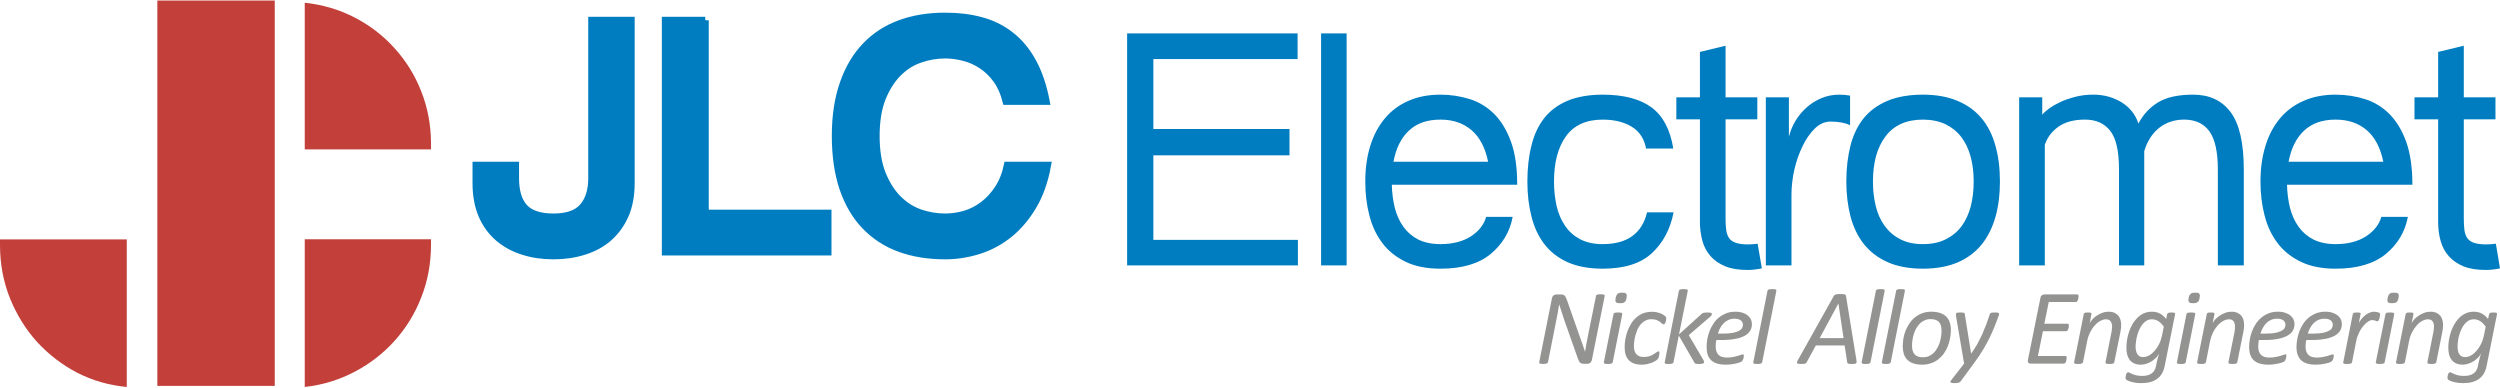
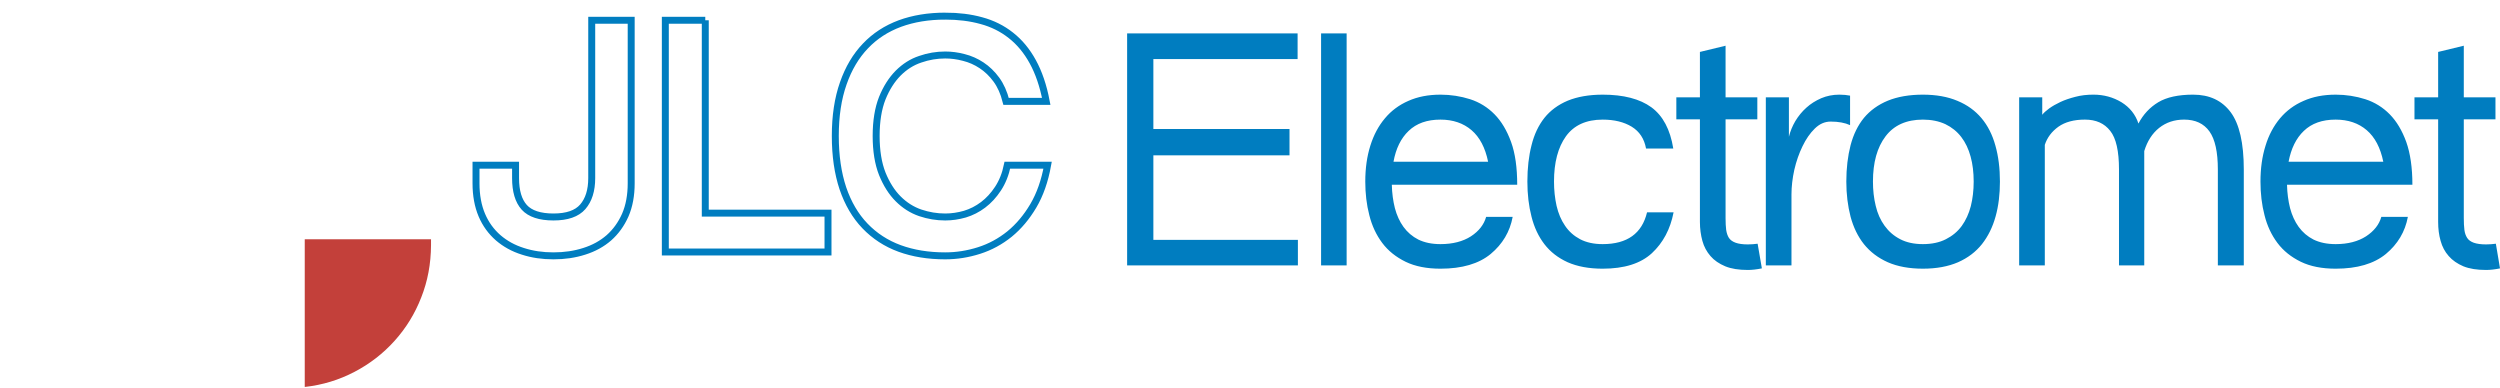
<svg xmlns="http://www.w3.org/2000/svg" xml:space="preserve" width="400px" height="62px" version="1.1" style="shape-rendering:geometricPrecision; text-rendering:geometricPrecision; image-rendering:optimizeQuality; fill-rule:evenodd; clip-rule:evenodd" viewBox="0 0 25341 3917">
  <defs>
    <style type="text/css"> .str0 {stroke:#007DC0;stroke-width:70.56} .fil0 {fill:none;fill-rule:nonzero} .fil2 {fill:#939392;fill-rule:nonzero} .fil3 {fill:#C3403A;fill-rule:nonzero} .fil1 {fill:#007DC0;fill-rule:nonzero} </style>
  </defs>
  <g id="Layer_x0020_1">
    <g>
      <path class="fil0 str0" d="M5610 2588c-112,0 -215,-15 -310,-46 -96,-30 -179,-76 -250,-137 -71,-62 -127,-138 -166,-230 -39,-92 -59,-200 -59,-322l0 -184 401 0 0 131c0,132 29,230 88,296 59,65 158,98 296,98 138,0 237,-34 297,-103 60,-69 91,-166 91,-291l0 -1600 400 0 0 1653c0,122 -20,230 -60,322 -41,92 -96,168 -166,230 -70,61 -154,107 -250,137 -96,31 -200,46 -312,46zm1539 -2388l0 1955 1244 0 0 394 -1649 0 0 -2349 405 0zm2432 -42c133,0 256,15 367,46 112,30 212,80 299,149 88,69 162,158 222,268 60,109 106,243 136,401l-407 0c-22,-88 -55,-161 -98,-220 -44,-60 -94,-108 -150,-145 -56,-37 -116,-64 -181,-80 -64,-17 -127,-25 -188,-25 -86,0 -170,14 -253,43 -84,28 -158,75 -224,141 -65,66 -119,150 -161,254 -41,104 -62,232 -62,383 0,151 21,279 62,383 42,104 96,189 161,254 66,66 140,113 224,142 83,28 167,42 253,42 67,0 134,-10 200,-29 66,-20 127,-51 184,-94 57,-43 107,-97 151,-164 44,-67 76,-146 95,-238l408 0c-29,160 -77,297 -145,412 -68,115 -148,210 -241,286 -93,75 -196,131 -309,167 -113,36 -227,54 -343,54 -171,0 -325,-25 -462,-75 -137,-50 -254,-127 -351,-228 -98,-102 -172,-229 -224,-381 -51,-153 -77,-329 -77,-531 0,-204 27,-381 81,-534 53,-152 128,-278 225,-379 96,-101 212,-176 349,-227 137,-50 290,-75 459,-75z" />
-       <path id="1" class="fil1" d="M5610 2588c-112,0 -215,-15 -310,-46 -96,-30 -179,-76 -250,-137 -71,-62 -127,-138 -166,-230 -39,-92 -59,-200 -59,-322l0 -184 401 0 0 131c0,132 29,230 88,296 59,65 158,98 296,98 138,0 237,-34 297,-103 60,-69 91,-166 91,-291l0 -1600 400 0 0 1653c0,122 -20,230 -60,322 -41,92 -96,168 -166,230 -70,61 -154,107 -250,137 -96,31 -200,46 -312,46zm1539 -2388l0 1955 1244 0 0 394 -1649 0 0 -2349 405 0zm2432 -42c133,0 256,15 367,46 112,30 212,80 299,149 88,69 162,158 222,268 60,109 106,243 136,401l-407 0c-22,-88 -55,-161 -98,-220 -44,-60 -94,-108 -150,-145 -56,-37 -116,-64 -181,-80 -64,-17 -127,-25 -188,-25 -86,0 -170,14 -253,43 -84,28 -158,75 -224,141 -65,66 -119,150 -161,254 -41,104 -62,232 -62,383 0,151 21,279 62,383 42,104 96,189 161,254 66,66 140,113 224,142 83,28 167,42 253,42 67,0 134,-10 200,-29 66,-20 127,-51 184,-94 57,-43 107,-97 151,-164 44,-67 76,-146 95,-238l408 0c-29,160 -77,297 -145,412 -68,115 -148,210 -241,286 -93,75 -196,131 -309,167 -113,36 -227,54 -343,54 -171,0 -325,-25 -462,-75 -137,-50 -254,-127 -351,-228 -98,-102 -172,-229 -224,-381 -51,-153 -77,-329 -77,-531 0,-204 27,-381 81,-534 53,-152 128,-278 225,-379 96,-101 212,-176 349,-227 137,-50 290,-75 459,-75z" />
    </g>
    <path class="fil1" d="M13153 333l0 260 -1462 0 0 709 1380 0 0 267 -1380 0 0 857 1465 0 0 259 -1731 0 0 -2352 1728 0zm238 2352l0 -2352 259 0 0 2352 -259 0zm1210 -1731c105,0 205,16 300,46 96,31 178,82 248,153 70,71 126,165 168,281 42,116 62,260 62,433l-1271 0c2,86 13,165 31,237 19,72 48,136 87,190 40,55 90,98 151,129 62,30 136,46 224,46 125,0 228,-27 309,-79 81,-53 132,-119 154,-197l269 0c-28,151 -103,276 -223,376 -120,99 -290,149 -509,149 -138,0 -256,-23 -353,-70 -98,-48 -177,-111 -237,-191 -60,-80 -104,-173 -131,-281 -28,-107 -41,-221 -41,-341 0,-134 17,-255 51,-363 34,-109 83,-201 148,-278 64,-77 144,-136 238,-177 94,-42 202,-63 325,-63zm0 253c-136,0 -243,38 -322,114 -79,75 -130,180 -154,313l959 0c-29,-142 -85,-249 -168,-320 -83,-71 -188,-107 -315,-107zm1644 -253c212,0 377,43 494,128 117,86 191,225 222,418l-276 0c-18,-99 -66,-172 -145,-221 -79,-48 -177,-72 -295,-72 -167,0 -291,57 -372,169 -81,113 -121,266 -121,459 0,87 9,169 26,246 18,77 46,144 86,202 39,58 90,103 152,136 63,33 139,50 229,50 249,0 399,-108 450,-322l269 0c-33,170 -106,308 -220,414 -114,105 -280,157 -499,157 -138,0 -256,-22 -354,-65 -97,-44 -176,-105 -236,-183 -60,-78 -104,-171 -131,-279 -28,-108 -42,-227 -42,-356 0,-136 14,-259 42,-368 27,-110 71,-202 131,-278 60,-75 139,-133 236,-174 98,-40 216,-61 354,-61zm1568 250l-322 0 0 1002c0,46 2,85 6,118 5,33 14,60 28,82 15,22 37,38 68,49 30,11 72,17 124,17 18,0 35,-1 51,-2 17,-1 33,-3 48,-5l43 250c-55,11 -102,16 -142,16 -92,0 -168,-12 -229,-37 -62,-26 -112,-60 -150,-104 -38,-44 -66,-95 -82,-154 -16,-59 -25,-123 -25,-191l0 -1041 -239 0 0 -223 239 0 0 -460 260 -63 0 523 322 0 0 223zm832 -250c42,0 78,4 108,10l0 299c-52,-24 -118,-36 -197,-36 -59,0 -112,23 -161,71 -48,47 -89,106 -124,179 -35,72 -63,151 -83,238 -19,86 -29,170 -29,251l0 719 -260 0 0 -1704 234 0 0 400c13,-54 35,-108 65,-159 31,-51 68,-97 112,-136 44,-40 94,-71 151,-96 57,-24 118,-36 184,-36zm846 253c-167,0 -293,57 -378,169 -86,113 -128,266 -128,459 0,87 9,169 28,246 18,77 48,144 90,202 42,58 94,103 158,136 63,33 140,50 230,50 92,0 170,-17 234,-50 65,-33 118,-77 160,-134 41,-57 72,-124 92,-201 19,-76 29,-160 29,-249 0,-92 -10,-177 -31,-253 -21,-77 -52,-143 -95,-199 -43,-56 -97,-99 -161,-130 -65,-30 -141,-46 -228,-46zm0 -253c135,0 252,21 351,63 99,41 180,100 243,175 64,76 111,169 141,278 31,109 46,231 46,365 0,129 -14,247 -44,354 -30,108 -76,201 -138,280 -62,78 -143,140 -243,184 -100,43 -218,65 -356,65 -138,0 -257,-22 -355,-65 -99,-44 -179,-105 -242,-183 -62,-78 -107,-171 -136,-279 -28,-108 -43,-227 -43,-356 0,-136 15,-259 43,-368 29,-110 74,-202 136,-278 63,-75 143,-133 242,-174 98,-40 217,-61 355,-61zm2740 0c165,0 291,59 380,178 88,118 133,312 133,581l0 972 -263 0 0 -972c0,-177 -28,-306 -85,-386 -57,-80 -143,-120 -257,-120 -98,0 -182,28 -253,84 -70,56 -120,134 -151,235l0 1159 -256 0 0 -972c0,-186 -29,-317 -89,-392 -59,-76 -144,-114 -256,-114 -111,0 -201,24 -269,72 -68,49 -114,110 -138,184l0 1222 -260 0 0 -1704 234 0 0 177c15,-20 39,-41 70,-64 32,-23 70,-45 115,-66 45,-21 96,-38 151,-52 56,-15 117,-22 183,-22 105,0 199,26 284,77 84,52 142,124 172,216 48,-92 115,-164 201,-216 85,-51 203,-77 354,-77zm1444 0c105,0 205,16 300,46 96,31 178,82 248,153 70,71 126,165 168,281 41,116 62,260 62,433l-1271 0c2,86 13,165 31,237 19,72 48,136 87,190 40,55 90,98 151,129 62,30 136,46 224,46 125,0 227,-27 308,-79 81,-53 133,-119 155,-197l269 0c-28,151 -103,276 -223,376 -121,99 -290,149 -509,149 -138,0 -256,-23 -353,-70 -98,-48 -177,-111 -237,-191 -60,-80 -104,-173 -131,-281 -28,-107 -41,-221 -41,-341 0,-134 17,-255 51,-363 33,-109 83,-201 147,-278 65,-77 144,-136 239,-177 94,-42 202,-63 325,-63zm0 253c-136,0 -243,38 -322,114 -79,75 -130,180 -155,313l960 0c-29,-142 -85,-249 -168,-320 -83,-71 -188,-107 -315,-107zm1620 -3l-321 0 0 1002c0,46 2,85 6,118 4,33 14,60 28,82 14,22 37,38 67,49 31,11 73,17 125,17 18,0 35,-1 51,-2 16,-1 32,-3 48,-5l42 250c-54,11 -101,16 -141,16 -92,0 -168,-12 -230,-37 -61,-26 -111,-60 -149,-104 -39,-44 -66,-95 -82,-154 -17,-59 -25,-123 -25,-191l0 -1041 -240 0 0 -223 240 0 0 -460 260 -63 0 523 321 0 0 223z" />
-     <path class="fil2" d="M16136 3642c-1,7 -4,13 -7,18 -3,5 -7,10 -11,13 -4,3 -9,5 -13,7 -5,1 -10,2 -14,2l-36 0c-9,0 -17,-1 -23,-3 -7,-2 -13,-6 -18,-11 -4,-5 -9,-12 -12,-21 -4,-8 -8,-19 -13,-32l-132 -374c-9,-27 -17,-53 -26,-80 -9,-26 -18,-53 -26,-80l-1 0c-5,30 -10,59 -15,89 -6,29 -11,58 -17,87l-81 409c-1,3 -3,6 -5,8 -2,2 -5,4 -8,5 -4,1 -9,2 -15,3 -6,1 -13,2 -21,2 -9,0 -16,-1 -21,-2 -6,-1 -10,-2 -13,-3 -3,-1 -5,-3 -6,-5 -1,-2 -1,-5 0,-8l129 -647c3,-15 9,-25 18,-31 9,-6 19,-9 28,-9l43 0c9,0 16,1 23,2 6,2 12,5 17,10 4,5 9,11 12,18 4,8 8,17 12,29l133 379c8,23 17,47 25,70 8,24 16,48 24,71l1 0c5,-29 10,-60 16,-92 6,-32 12,-62 18,-92l77 -380c0,-3 1,-5 3,-8 2,-1 5,-3 8,-5 4,-1 9,-2 14,-3 6,-1 13,-1 22,-1 8,0 15,0 21,1 5,1 9,2 12,3 4,2 6,4 7,5 1,3 1,5 1,8l-130 648zm351 -628c-1,11 -4,19 -7,26 -3,7 -7,12 -12,16 -5,5 -11,8 -19,10 -8,1 -17,2 -28,2 -10,0 -19,-1 -26,-2 -7,-2 -12,-5 -15,-10 -3,-4 -5,-9 -6,-16 0,-7 1,-15 3,-26 2,-10 5,-18 8,-25 3,-6 7,-12 12,-17 5,-4 11,-7 19,-9 7,-1 17,-2 27,-2 11,0 19,1 26,2 7,2 12,5 15,9 4,5 6,11 6,17 0,7 -1,15 -3,25zm-140 653c-1,3 -2,5 -4,7 -2,2 -4,4 -8,5 -4,2 -8,3 -14,4 -6,0 -14,1 -22,1 -9,0 -17,-1 -22,-1 -6,-1 -10,-2 -13,-4 -3,-1 -5,-3 -6,-5 -1,-2 -1,-4 -1,-7l98 -488c0,-3 1,-5 3,-7 2,-2 4,-4 8,-6 4,-1 8,-2 14,-3 6,-1 14,-1 23,-1 8,0 16,0 21,1 6,1 10,2 13,3 3,2 5,4 6,6 1,2 1,4 1,7l-97 488zm543 -445c0,6 -1,13 -2,20 -1,7 -3,13 -6,19 -2,6 -5,11 -8,15 -4,4 -8,6 -12,6 -5,0 -10,-3 -16,-8 -5,-5 -12,-11 -21,-18 -9,-6 -20,-12 -34,-18 -14,-5 -31,-8 -52,-8 -23,0 -43,5 -61,15 -18,9 -34,22 -47,37 -13,15 -24,33 -33,52 -8,20 -15,40 -21,60 -5,20 -9,39 -11,57 -3,19 -4,35 -4,49 0,37 8,65 24,84 17,20 41,29 73,29 24,0 44,-3 61,-8 16,-6 31,-13 42,-20 12,-8 22,-14 29,-20 8,-6 15,-9 20,-9 3,0 6,2 7,4 2,3 3,7 3,12 0,4 -1,9 -2,16 0,5 -1,12 -3,18 -2,6 -4,12 -6,17 -2,6 -6,11 -10,15 -4,5 -12,10 -23,17 -11,6 -23,12 -37,18 -15,5 -30,9 -47,13 -16,3 -34,5 -51,5 -59,0 -102,-15 -131,-45 -29,-29 -43,-73 -43,-132 0,-22 2,-46 6,-73 4,-26 10,-52 19,-79 9,-26 21,-52 35,-77 14,-25 31,-47 52,-66 20,-20 44,-35 71,-47 27,-11 59,-17 94,-17 14,0 28,1 41,3 14,3 26,6 38,10 12,4 23,9 32,15 10,6 17,11 22,16 6,5 9,9 10,12 1,3 2,7 2,11zm462 -45c0,5 -1,9 -4,14 -3,4 -9,11 -19,19l-211 182 145 246c4,6 6,12 8,16 1,5 2,8 2,11 0,3 -1,6 -2,8 -2,2 -4,4 -8,6 -4,1 -9,2 -15,3 -6,1 -14,2 -24,2 -10,0 -18,-1 -24,-1 -5,-1 -10,-2 -14,-3 -3,-2 -6,-3 -8,-5 -2,-3 -3,-5 -5,-9l-156 -270 -54 271c0,3 -2,5 -3,7 -2,2 -5,4 -9,5 -4,2 -8,3 -14,4 -6,0 -14,1 -22,1 -9,0 -16,-1 -22,-1 -5,-1 -10,-2 -13,-3 -3,-2 -5,-3 -6,-5 -1,-3 -1,-5 0,-8l144 -725c1,-3 2,-5 4,-7 1,-2 4,-4 8,-6 4,-1 9,-2 15,-3 5,-1 13,-1 22,-1 9,0 16,0 21,1 6,1 10,2 13,3 4,2 5,4 6,6 1,2 1,4 1,7l-89 442 226 -205c3,-3 7,-6 10,-8 4,-2 8,-4 13,-6 4,-1 10,-2 16,-2 7,-1 14,-1 23,-1 8,0 16,0 22,1 6,0 10,1 14,2 3,2 6,3 7,5 2,2 2,5 2,7zm406 102c0,25 -5,47 -17,67 -12,20 -30,37 -54,51 -25,14 -56,25 -95,32 -38,8 -84,12 -137,12l-58 0c-2,12 -4,23 -5,35 -1,11 -1,21 -1,31 0,36 9,64 27,83 17,19 46,29 87,29 23,0 43,-2 62,-6 18,-3 34,-7 48,-11 13,-4 25,-7 33,-11 9,-3 15,-5 18,-5 3,0 6,1 7,4 2,2 3,5 3,10 0,3 0,8 -1,13 -1,5 -2,10 -3,15 -2,5 -4,10 -6,15 -2,5 -5,9 -8,12 -4,4 -12,9 -23,13 -11,4 -24,8 -39,11 -16,4 -32,6 -50,9 -18,2 -36,3 -54,3 -33,0 -61,-4 -85,-11 -24,-7 -44,-18 -61,-33 -16,-15 -28,-34 -36,-56 -8,-23 -11,-49 -11,-80 0,-23 2,-48 6,-75 5,-27 12,-54 22,-80 9,-27 22,-52 38,-76 15,-25 34,-46 55,-64 22,-19 47,-33 75,-45 28,-11 60,-17 95,-17 31,0 56,4 77,12 22,7 39,17 52,29 14,12 24,25 30,40 6,15 9,29 9,44zm-91 8c0,-19 -7,-34 -22,-45 -14,-11 -35,-17 -62,-17 -23,0 -44,4 -62,12 -18,8 -34,19 -48,33 -14,14 -26,30 -36,48 -10,18 -18,37 -24,58l55 0c38,0 70,-3 95,-7 26,-5 46,-12 62,-20 15,-8 26,-17 32,-28 7,-11 10,-22 10,-34zm195 380c-1,3 -2,5 -4,7 -2,2 -5,4 -8,5 -4,2 -9,3 -15,4 -6,0 -13,1 -22,1 -9,0 -16,-1 -22,-1 -5,-1 -10,-2 -13,-4 -3,-1 -5,-3 -6,-5 -1,-2 -1,-4 0,-7l144 -725c1,-3 2,-5 4,-7 2,-2 4,-4 8,-6 4,-1 9,-2 15,-3 6,-1 13,-1 22,-1 9,0 16,0 22,1 5,1 10,2 13,3 3,2 5,4 5,6 1,2 1,4 1,7l-144 725zm956 -20c1,8 1,15 1,20 -1,5 -3,8 -6,11 -4,2 -9,4 -17,5 -7,0 -17,1 -29,1 -8,0 -15,-1 -20,-1 -6,-1 -10,-2 -14,-3 -3,-1 -5,-3 -6,-5 -2,-2 -3,-5 -3,-8l-26 -171 -292 0 -92 169c-2,4 -4,7 -6,9 -3,3 -6,4 -10,6 -4,1 -10,2 -17,3 -6,0 -14,1 -24,1 -11,0 -20,-1 -26,-2 -7,-1 -11,-2 -14,-5 -2,-2 -3,-6 -2,-11 1,-5 4,-11 8,-19l365 -652c3,-4 6,-7 8,-10 3,-2 7,-4 12,-6 4,-1 10,-2 18,-3 7,0 16,-1 26,-1 12,0 22,1 29,1 8,1 14,2 18,3 5,2 8,4 10,7 1,2 3,5 3,10l106 651zm-183 -575l-1 0 -189 350 242 0 -52 -350zm325 595c-1,3 -2,5 -4,7 -1,2 -4,4 -8,5 -3,2 -8,3 -14,4 -6,0 -14,1 -22,1 -9,0 -17,-1 -22,-1 -6,-1 -10,-2 -13,-4 -3,-1 -5,-3 -6,-5 -1,-2 -1,-4 -1,-7l145 -725c1,-3 2,-5 3,-7 2,-2 5,-4 9,-6 3,-1 8,-2 14,-3 6,-1 14,-1 23,-1 8,0 15,0 21,1 6,1 10,2 13,3 3,2 5,4 6,6 0,2 1,4 0,7l-144 725zm205 0c-1,3 -2,5 -4,7 -2,2 -5,4 -8,5 -4,2 -9,3 -14,4 -6,0 -14,1 -23,1 -9,0 -16,-1 -22,-1 -5,-1 -9,-2 -12,-4 -3,-1 -5,-3 -6,-5 -1,-2 -1,-4 -1,-7l145 -725c0,-3 1,-5 3,-7 2,-2 4,-4 8,-6 4,-1 9,-2 15,-3 6,-1 13,-1 22,-1 9,0 16,0 22,1 5,1 10,2 13,3 3,2 5,4 5,6 1,2 1,4 1,7l-144 725zm610 -327c0,27 -3,54 -8,82 -5,28 -13,55 -23,81 -10,26 -23,50 -39,73 -16,23 -35,42 -57,60 -21,17 -45,30 -73,40 -27,10 -57,15 -91,15 -35,0 -65,-4 -89,-13 -25,-8 -45,-20 -61,-36 -16,-16 -28,-35 -36,-59 -7,-23 -11,-49 -11,-78 0,-27 3,-54 7,-82 5,-28 13,-55 23,-80 11,-26 24,-50 40,-73 15,-23 34,-43 56,-60 21,-17 46,-31 73,-41 27,-10 58,-15 91,-15 35,0 65,5 89,13 25,9 46,21 62,37 16,16 28,35 35,58 8,23 12,50 12,78zm-95 6c0,-18 -2,-34 -5,-49 -4,-14 -11,-27 -19,-37 -9,-10 -21,-17 -35,-23 -14,-5 -32,-8 -52,-8 -22,0 -41,4 -59,12 -18,8 -34,18 -48,31 -13,14 -25,29 -36,47 -10,18 -19,36 -25,56 -7,20 -12,41 -15,62 -4,21 -5,42 -5,62 0,18 2,35 6,49 4,15 10,27 19,37 9,10 20,18 35,23 14,6 31,8 51,8 22,0 42,-3 59,-11 18,-8 34,-19 48,-32 14,-13 26,-29 36,-47 10,-17 19,-36 26,-57 6,-20 11,-40 14,-61 4,-21 5,-42 5,-62zm583 -171c0,4 0,8 -1,12 -1,4 -2,8 -4,12 -12,33 -25,67 -39,103 -14,35 -31,72 -49,111 -19,39 -41,80 -66,122 -25,42 -55,87 -90,134l-140 191c-3,3 -5,5 -9,8 -3,2 -7,4 -11,5 -5,2 -11,3 -18,4 -6,0 -14,1 -23,1 -10,0 -18,-1 -24,-1 -7,-1 -12,-3 -15,-5 -3,-2 -4,-5 -4,-9 0,-3 2,-8 7,-13l132 -170 -81 -476c-1,-5 -1,-9 -2,-12 0,-4 0,-7 0,-9 0,-4 1,-8 2,-10 1,-3 3,-5 7,-7 4,-2 8,-3 14,-3 6,-1 14,-1 22,-1 10,0 18,0 23,1 6,0 10,1 13,2 4,2 6,4 7,6 1,3 2,6 2,9l64 398 1 0c22,-31 43,-63 61,-95 18,-33 34,-66 50,-99 15,-34 29,-68 42,-102 12,-34 24,-69 36,-104 0,-3 2,-5 4,-7 2,-2 5,-4 8,-5 4,-2 9,-3 16,-3 6,-1 15,-1 24,-1 17,0 27,1 33,3 5,3 8,6 8,10zm806 -178c0,1 0,4 0,8 0,4 -1,8 -2,12 -1,4 -2,9 -3,14 -2,5 -3,9 -5,12 -3,4 -5,7 -8,10 -3,2 -7,3 -10,3l-274 0 -45 220 236 0c5,0 8,2 10,5 2,3 3,7 3,13 0,2 0,4 -1,8 0,4 -1,8 -1,13 -1,4 -2,9 -4,13 -1,4 -3,8 -5,12 -2,3 -4,6 -7,8 -3,3 -6,4 -10,4l-235 0 -51 251 279 0c4,0 7,1 9,4 2,3 4,8 4,14 0,2 -1,5 -1,9 0,4 -1,8 -2,13 -1,4 -2,8 -3,13 -1,4 -3,9 -5,12 -3,4 -5,7 -8,9 -3,2 -7,3 -10,3l-338 0c-4,0 -7,0 -11,-1 -4,-2 -7,-4 -10,-7 -3,-3 -5,-7 -6,-12 -1,-5 0,-11 1,-17l126 -626c2,-14 8,-24 16,-30 9,-6 18,-8 26,-8l332 0c9,0 13,6 13,18zm432 290c0,12 -1,25 -2,37 -2,13 -4,25 -6,38l-62 305c0,3 -2,5 -3,7 -2,2 -4,4 -8,5 -4,2 -9,3 -15,4 -5,0 -13,1 -22,1 -9,0 -16,-1 -21,-1 -6,-1 -10,-2 -13,-4 -3,-1 -5,-3 -6,-5 -1,-2 -1,-4 -1,-7l60 -302c3,-11 4,-22 5,-32 1,-11 2,-20 2,-28 0,-22 -5,-40 -15,-53 -9,-14 -25,-21 -47,-21 -19,0 -38,6 -58,17 -21,11 -39,26 -56,46 -18,19 -33,42 -46,68 -14,27 -24,56 -30,87l-43 218c-1,3 -2,5 -4,7 -2,2 -5,4 -8,5 -4,2 -9,3 -15,4 -6,0 -13,1 -22,1 -9,0 -16,-1 -22,-1 -5,-1 -10,-2 -13,-4 -3,-1 -5,-3 -6,-5 -1,-2 -1,-4 0,-7l98 -489c1,-2 2,-5 3,-7 2,-2 4,-4 8,-5 3,-2 8,-3 13,-3 5,-1 11,-1 19,-1 7,0 13,0 18,1 5,0 9,1 12,3 2,1 4,3 5,5 1,2 1,5 0,7l-18 94c5,-13 14,-26 27,-40 12,-13 26,-26 43,-37 18,-12 36,-22 57,-29 20,-8 41,-12 63,-12 24,0 45,4 61,11 16,8 30,18 40,30 10,12 17,26 21,42 5,16 7,32 7,50zm441 418c-6,29 -15,55 -28,76 -13,22 -29,40 -49,54 -20,15 -43,25 -71,33 -27,7 -58,10 -93,10 -30,0 -57,-3 -82,-9 -25,-5 -44,-13 -59,-21 -6,-3 -10,-7 -12,-11 -1,-3 -3,-7 -3,-13 0,-2 1,-5 1,-9 0,-4 1,-8 2,-12 0,-4 1,-8 3,-12 1,-5 3,-9 5,-12 2,-4 4,-6 7,-8 3,-2 6,-3 9,-3 4,0 10,2 16,5 7,4 16,9 26,13 11,5 25,9 41,13 16,4 36,6 59,6 20,0 37,-2 53,-6 16,-4 30,-10 41,-18 12,-8 22,-18 29,-30 7,-12 13,-27 17,-44 6,-33 12,-60 18,-82 6,-22 11,-38 15,-50 -6,13 -15,27 -27,40 -13,14 -28,26 -44,38 -17,11 -35,20 -55,27 -20,7 -40,11 -61,11 -27,0 -50,-5 -69,-14 -18,-9 -34,-21 -45,-37 -11,-16 -20,-34 -25,-56 -5,-21 -7,-45 -7,-69 0,-21 2,-45 6,-71 4,-26 10,-53 19,-80 8,-26 19,-52 33,-77 13,-25 30,-47 49,-67 19,-20 41,-36 66,-48 26,-12 54,-18 86,-18 32,0 60,7 83,20 23,13 43,31 61,54l11 -50c1,-5 5,-10 12,-12 7,-3 18,-4 32,-4 7,0 13,0 18,1 5,0 9,1 12,3 3,1 4,3 5,5 1,2 1,5 1,7l-106 527zm-9 -399c-17,-25 -35,-43 -55,-56 -19,-12 -41,-19 -66,-19 -20,0 -37,5 -53,14 -15,9 -29,21 -41,36 -12,15 -23,32 -32,52 -9,19 -16,39 -22,60 -6,20 -10,41 -12,61 -3,20 -5,38 -5,54 0,16 2,30 5,43 2,13 7,24 13,33 6,9 13,17 23,22 9,6 21,8 35,8 20,0 40,-5 60,-16 20,-11 39,-27 56,-46 17,-20 33,-43 46,-69 14,-27 23,-56 30,-87l18 -90zm363 -292c-2,11 -4,19 -7,26 -4,7 -7,12 -13,16 -5,5 -11,8 -19,10 -7,1 -16,2 -27,2 -11,0 -19,-1 -26,-2 -7,-2 -12,-5 -15,-10 -4,-4 -6,-9 -6,-16 0,-7 0,-15 2,-26 2,-10 5,-18 8,-25 4,-6 8,-12 13,-17 4,-4 11,-7 18,-9 8,-1 17,-2 28,-2 10,0 19,1 26,2 6,2 11,5 15,9 3,5 5,11 6,17 0,7 -1,15 -3,25zm-141 653c0,3 -2,5 -3,7 -2,2 -5,4 -9,5 -3,2 -8,3 -14,4 -6,0 -13,1 -22,1 -9,0 -16,-1 -22,-1 -5,-1 -10,-2 -13,-4 -3,-1 -5,-3 -6,-5 -1,-2 -1,-4 0,-7l97 -488c0,-3 2,-5 3,-7 2,-2 5,-4 8,-6 4,-1 9,-2 15,-3 6,-1 13,-1 22,-1 9,0 16,0 22,1 5,1 10,2 13,3 3,2 5,4 6,6 1,2 1,4 0,7l-97 488zm592 -380c0,12 0,25 -2,37 -1,13 -3,25 -6,38l-61 305c-1,3 -2,5 -4,7 -1,2 -4,4 -8,5 -4,2 -8,3 -14,4 -6,0 -13,1 -22,1 -9,0 -16,-1 -22,-1 -5,-1 -10,-2 -13,-4 -3,-1 -5,-3 -6,-5 -1,-2 -1,-4 -1,-7l61 -302c2,-11 4,-22 5,-32 1,-11 1,-20 1,-28 0,-22 -5,-40 -14,-53 -9,-14 -25,-21 -47,-21 -19,0 -39,6 -59,17 -20,11 -39,26 -56,46 -17,19 -32,42 -46,68 -13,27 -23,56 -30,87l-43 218c-1,3 -2,5 -4,7 -1,2 -4,4 -8,5 -3,2 -8,3 -14,4 -6,0 -13,1 -22,1 -9,0 -16,-1 -22,-1 -6,-1 -10,-2 -13,-4 -3,-1 -5,-3 -6,-5 -1,-2 -1,-4 0,-7l98 -489c0,-2 1,-5 3,-7 1,-2 4,-4 7,-5 4,-2 8,-3 13,-3 6,-1 12,-1 19,-1 8,0 14,0 19,1 5,0 8,1 11,3 3,1 5,3 5,5 1,2 1,5 1,7l-19 94c6,-13 15,-26 27,-40 12,-13 27,-26 44,-37 17,-12 36,-22 56,-29 20,-8 42,-12 64,-12 24,0 44,4 60,11 17,8 30,18 40,30 10,12 17,26 22,42 4,16 6,32 6,50zm511 -8c0,25 -6,47 -17,67 -12,20 -30,37 -55,51 -24,14 -56,25 -94,32 -38,8 -84,12 -138,12l-57 0c-3,12 -4,23 -5,35 -1,11 -2,21 -2,31 0,36 9,64 27,83 18,19 47,29 87,29 23,0 44,-2 63,-6 18,-3 34,-7 47,-11 14,-4 25,-7 34,-11 9,-3 14,-5 18,-5 3,0 5,1 7,4 2,2 3,5 3,10 0,3 -1,8 -2,13 0,5 -1,10 -3,15 -1,5 -3,10 -6,15 -2,5 -4,9 -7,12 -5,4 -12,9 -24,13 -10,4 -24,8 -39,11 -15,4 -32,6 -50,9 -18,2 -36,3 -54,3 -32,0 -60,-4 -84,-11 -25,-7 -45,-18 -61,-33 -16,-15 -28,-34 -36,-56 -8,-23 -12,-49 -12,-80 0,-23 2,-48 7,-75 4,-27 11,-54 21,-80 10,-27 23,-52 38,-76 16,-25 34,-46 56,-64 21,-19 46,-33 74,-45 28,-11 60,-17 96,-17 30,0 56,4 77,12 21,7 39,17 52,29 14,12 24,25 30,40 6,15 9,29 9,44zm-92 8c0,-19 -7,-34 -21,-45 -15,-11 -36,-17 -62,-17 -24,0 -45,4 -63,12 -18,8 -34,19 -48,33 -14,14 -25,30 -35,48 -10,18 -18,37 -24,58l55 0c38,0 69,-3 95,-7 25,-5 46,-12 61,-20 16,-8 26,-17 33,-28 6,-11 9,-22 9,-34zm572 -8c0,25 -6,47 -17,67 -12,20 -30,37 -55,51 -24,14 -55,25 -94,32 -38,8 -84,12 -138,12l-57 0c-3,12 -4,23 -5,35 -1,11 -2,21 -2,31 0,36 9,64 27,83 18,19 47,29 87,29 23,0 44,-2 63,-6 18,-3 34,-7 48,-11 13,-4 24,-7 33,-11 9,-3 15,-5 18,-5 3,0 6,1 7,4 2,2 3,5 3,10 0,3 -1,8 -1,13 -1,5 -2,10 -4,15 -1,5 -3,10 -5,15 -3,5 -5,9 -8,12 -4,4 -12,9 -23,13 -11,4 -24,8 -40,11 -15,4 -31,6 -49,9 -19,2 -37,3 -55,3 -32,0 -60,-4 -84,-11 -24,-7 -45,-18 -61,-33 -16,-15 -28,-34 -36,-56 -8,-23 -12,-49 -12,-80 0,-23 3,-48 7,-75 5,-27 12,-54 21,-80 10,-27 23,-52 38,-76 16,-25 34,-46 56,-64 22,-19 46,-33 75,-45 28,-11 59,-17 95,-17 30,0 56,4 77,12 21,7 39,17 52,29 14,12 24,25 30,40 6,15 9,29 9,44zm-92 8c0,-19 -7,-34 -21,-45 -15,-11 -35,-17 -62,-17 -24,0 -44,4 -62,12 -19,8 -34,19 -49,33 -13,14 -25,30 -35,48 -10,18 -18,37 -24,58l55 0c38,0 70,-3 95,-7 26,-5 46,-12 61,-20 16,-8 27,-17 33,-28 6,-11 9,-22 9,-34zm480 -108c0,2 -1,5 -1,9 -1,4 -1,9 -2,14 -1,6 -2,11 -3,17 -2,6 -4,11 -6,16 -2,5 -4,9 -7,12 -2,3 -5,5 -8,5 -2,0 -5,-1 -9,-2 -3,-1 -7,-3 -11,-5 -5,-1 -9,-3 -15,-4 -5,-1 -12,-2 -19,-2 -12,0 -26,5 -42,16 -16,11 -32,25 -48,44 -15,19 -30,41 -42,67 -13,26 -23,53 -29,83l-43 218c0,3 -2,5 -4,7 -1,2 -4,4 -8,5 -3,2 -8,3 -14,4 -6,0 -13,1 -22,1 -9,0 -16,-1 -22,-1 -6,-1 -10,-2 -13,-4 -3,-1 -5,-3 -6,-5 -1,-2 -1,-4 0,-7l97 -489c0,-2 1,-5 3,-7 2,-2 5,-4 8,-5 4,-2 8,-3 14,-3 5,-1 11,-1 18,-1 8,0 14,0 19,1 5,0 9,1 11,3 3,1 5,3 6,5 0,2 1,5 0,7l-18 89c9,-15 18,-29 30,-43 11,-13 24,-25 37,-36 13,-10 27,-18 42,-24 15,-6 29,-10 43,-10 6,0 12,1 19,2 6,1 12,2 18,3 5,1 10,3 14,4 4,2 7,4 9,6 2,2 4,6 4,10zm186 -165c-1,11 -4,19 -7,26 -3,7 -7,12 -12,16 -5,5 -11,8 -19,10 -8,1 -17,2 -28,2 -10,0 -19,-1 -26,-2 -7,-2 -12,-5 -15,-10 -3,-4 -5,-9 -5,-16 -1,-7 0,-15 2,-26 2,-10 5,-18 8,-25 3,-6 7,-12 12,-17 5,-4 11,-7 19,-9 7,-1 17,-2 27,-2 11,0 19,1 26,2 7,2 12,5 16,9 3,5 5,11 5,17 0,7 0,15 -3,25zm-140 653c-1,3 -2,5 -4,7 -2,2 -4,4 -8,5 -4,2 -8,3 -14,4 -6,0 -14,1 -22,1 -9,0 -17,-1 -22,-1 -6,-1 -10,-2 -13,-4 -3,-1 -5,-3 -6,-5 -1,-2 -1,-4 -1,-7l98 -488c0,-3 1,-5 3,-7 2,-2 4,-4 8,-6 4,-1 8,-2 14,-3 6,-1 14,-1 23,-1 8,0 16,0 21,1 6,1 10,2 13,3 3,2 5,4 6,6 1,2 1,4 1,7l-97 488zm592 -380c0,12 -1,25 -2,37 -2,13 -4,25 -6,38l-61 305c-1,3 -2,5 -4,7 -2,2 -4,4 -8,5 -4,2 -9,3 -15,4 -5,0 -13,1 -22,1 -8,0 -16,-1 -21,-1 -6,-1 -10,-2 -13,-4 -3,-1 -5,-3 -6,-5 -1,-2 -1,-4 -1,-7l60 -302c3,-11 4,-22 5,-32 1,-11 2,-20 2,-28 0,-22 -5,-40 -14,-53 -10,-14 -25,-21 -48,-21 -19,0 -38,6 -58,17 -21,11 -39,26 -56,46 -17,19 -33,42 -46,68 -14,27 -24,56 -30,87l-43 218c-1,3 -2,5 -4,7 -2,2 -5,4 -8,5 -4,2 -9,3 -15,4 -6,0 -13,1 -22,1 -9,0 -16,-1 -22,-1 -5,-1 -9,-2 -13,-4 -3,-1 -5,-3 -6,-5 0,-2 0,-4 0,-7l98 -489c1,-2 2,-5 3,-7 2,-2 4,-4 8,-5 3,-2 8,-3 13,-3 5,-1 11,-1 19,-1 7,0 13,0 18,1 5,0 9,1 12,3 2,1 4,3 5,5 1,2 1,5 1,7l-19 94c5,-13 14,-26 27,-40 12,-13 26,-26 44,-37 17,-12 35,-22 56,-29 20,-8 41,-12 63,-12 25,0 45,4 61,11 16,8 30,18 40,30 10,12 17,26 21,42 5,16 7,32 7,50zm441 418c-6,29 -15,55 -28,76 -13,22 -29,40 -49,54 -20,15 -43,25 -71,33 -27,7 -58,10 -93,10 -30,0 -57,-3 -82,-9 -25,-5 -44,-13 -59,-21 -6,-3 -9,-7 -11,-11 -2,-3 -3,-7 -3,-13 0,-2 0,-5 0,-9 0,-4 1,-8 2,-12 0,-4 1,-8 3,-12 1,-5 3,-9 5,-12 2,-4 4,-6 7,-8 3,-2 6,-3 9,-3 4,0 10,2 16,5 7,4 16,9 26,13 11,5 25,9 41,13 16,4 36,6 59,6 20,0 37,-2 53,-6 16,-4 30,-10 41,-18 12,-8 22,-18 29,-30 8,-12 13,-27 17,-44 6,-33 12,-60 18,-82 6,-22 11,-38 15,-50 -5,13 -15,27 -27,40 -13,14 -28,26 -44,38 -17,11 -35,20 -55,27 -20,7 -40,11 -61,11 -27,0 -50,-5 -69,-14 -18,-9 -34,-21 -45,-37 -11,-16 -20,-34 -25,-56 -5,-21 -7,-45 -7,-69 0,-21 2,-45 6,-71 4,-26 10,-53 19,-80 8,-26 19,-52 33,-77 14,-25 30,-47 49,-67 19,-20 42,-36 67,-48 25,-12 53,-18 85,-18 32,0 60,7 83,20 23,13 43,31 61,54l11 -50c1,-5 5,-10 12,-12 7,-3 18,-4 32,-4 7,0 13,0 18,1 5,0 9,1 12,3 3,1 4,3 5,5 1,2 1,5 1,7l-106 527zm-9 -399c-17,-25 -35,-43 -55,-56 -19,-12 -41,-19 -66,-19 -20,0 -37,5 -53,14 -15,9 -29,21 -41,36 -12,15 -23,32 -32,52 -9,19 -16,39 -22,60 -6,20 -10,41 -12,61 -3,20 -4,38 -4,54 0,16 1,30 4,43 2,13 7,24 13,33 6,9 13,17 23,22 10,6 21,8 35,8 20,0 40,-5 60,-16 20,-11 39,-27 56,-46 17,-20 33,-43 46,-69 14,-27 23,-56 30,-87l18 -90z" />
    <g>
      <path class="fil3" d="M4369 2420l0 61c-1,188 -34,364 -99,528 -64,165 -154,311 -271,441 -115,128 -251,233 -406,314 -155,81 -322,133 -504,153l0 -1497 1280 0z" />
-       <path class="fil3" d="M4369 1447l0 62 -1280 0 0 -1487c182,20 349,69 504,149 155,80 291,184 406,312 117,129 207,274 271,438 65,164 98,339 99,526z" />
-       <polygon class="fil3" points="1595,0 2785,0 2785,3906 1595,3906 " />
-       <path class="fil3" d="M1285 2421l-1285 0 0 62c1,190 34,368 101,535 67,165 158,313 275,443 118,128 255,233 409,313 155,79 321,126 500,143l0 -1496z" />
    </g>
  </g>
</svg>